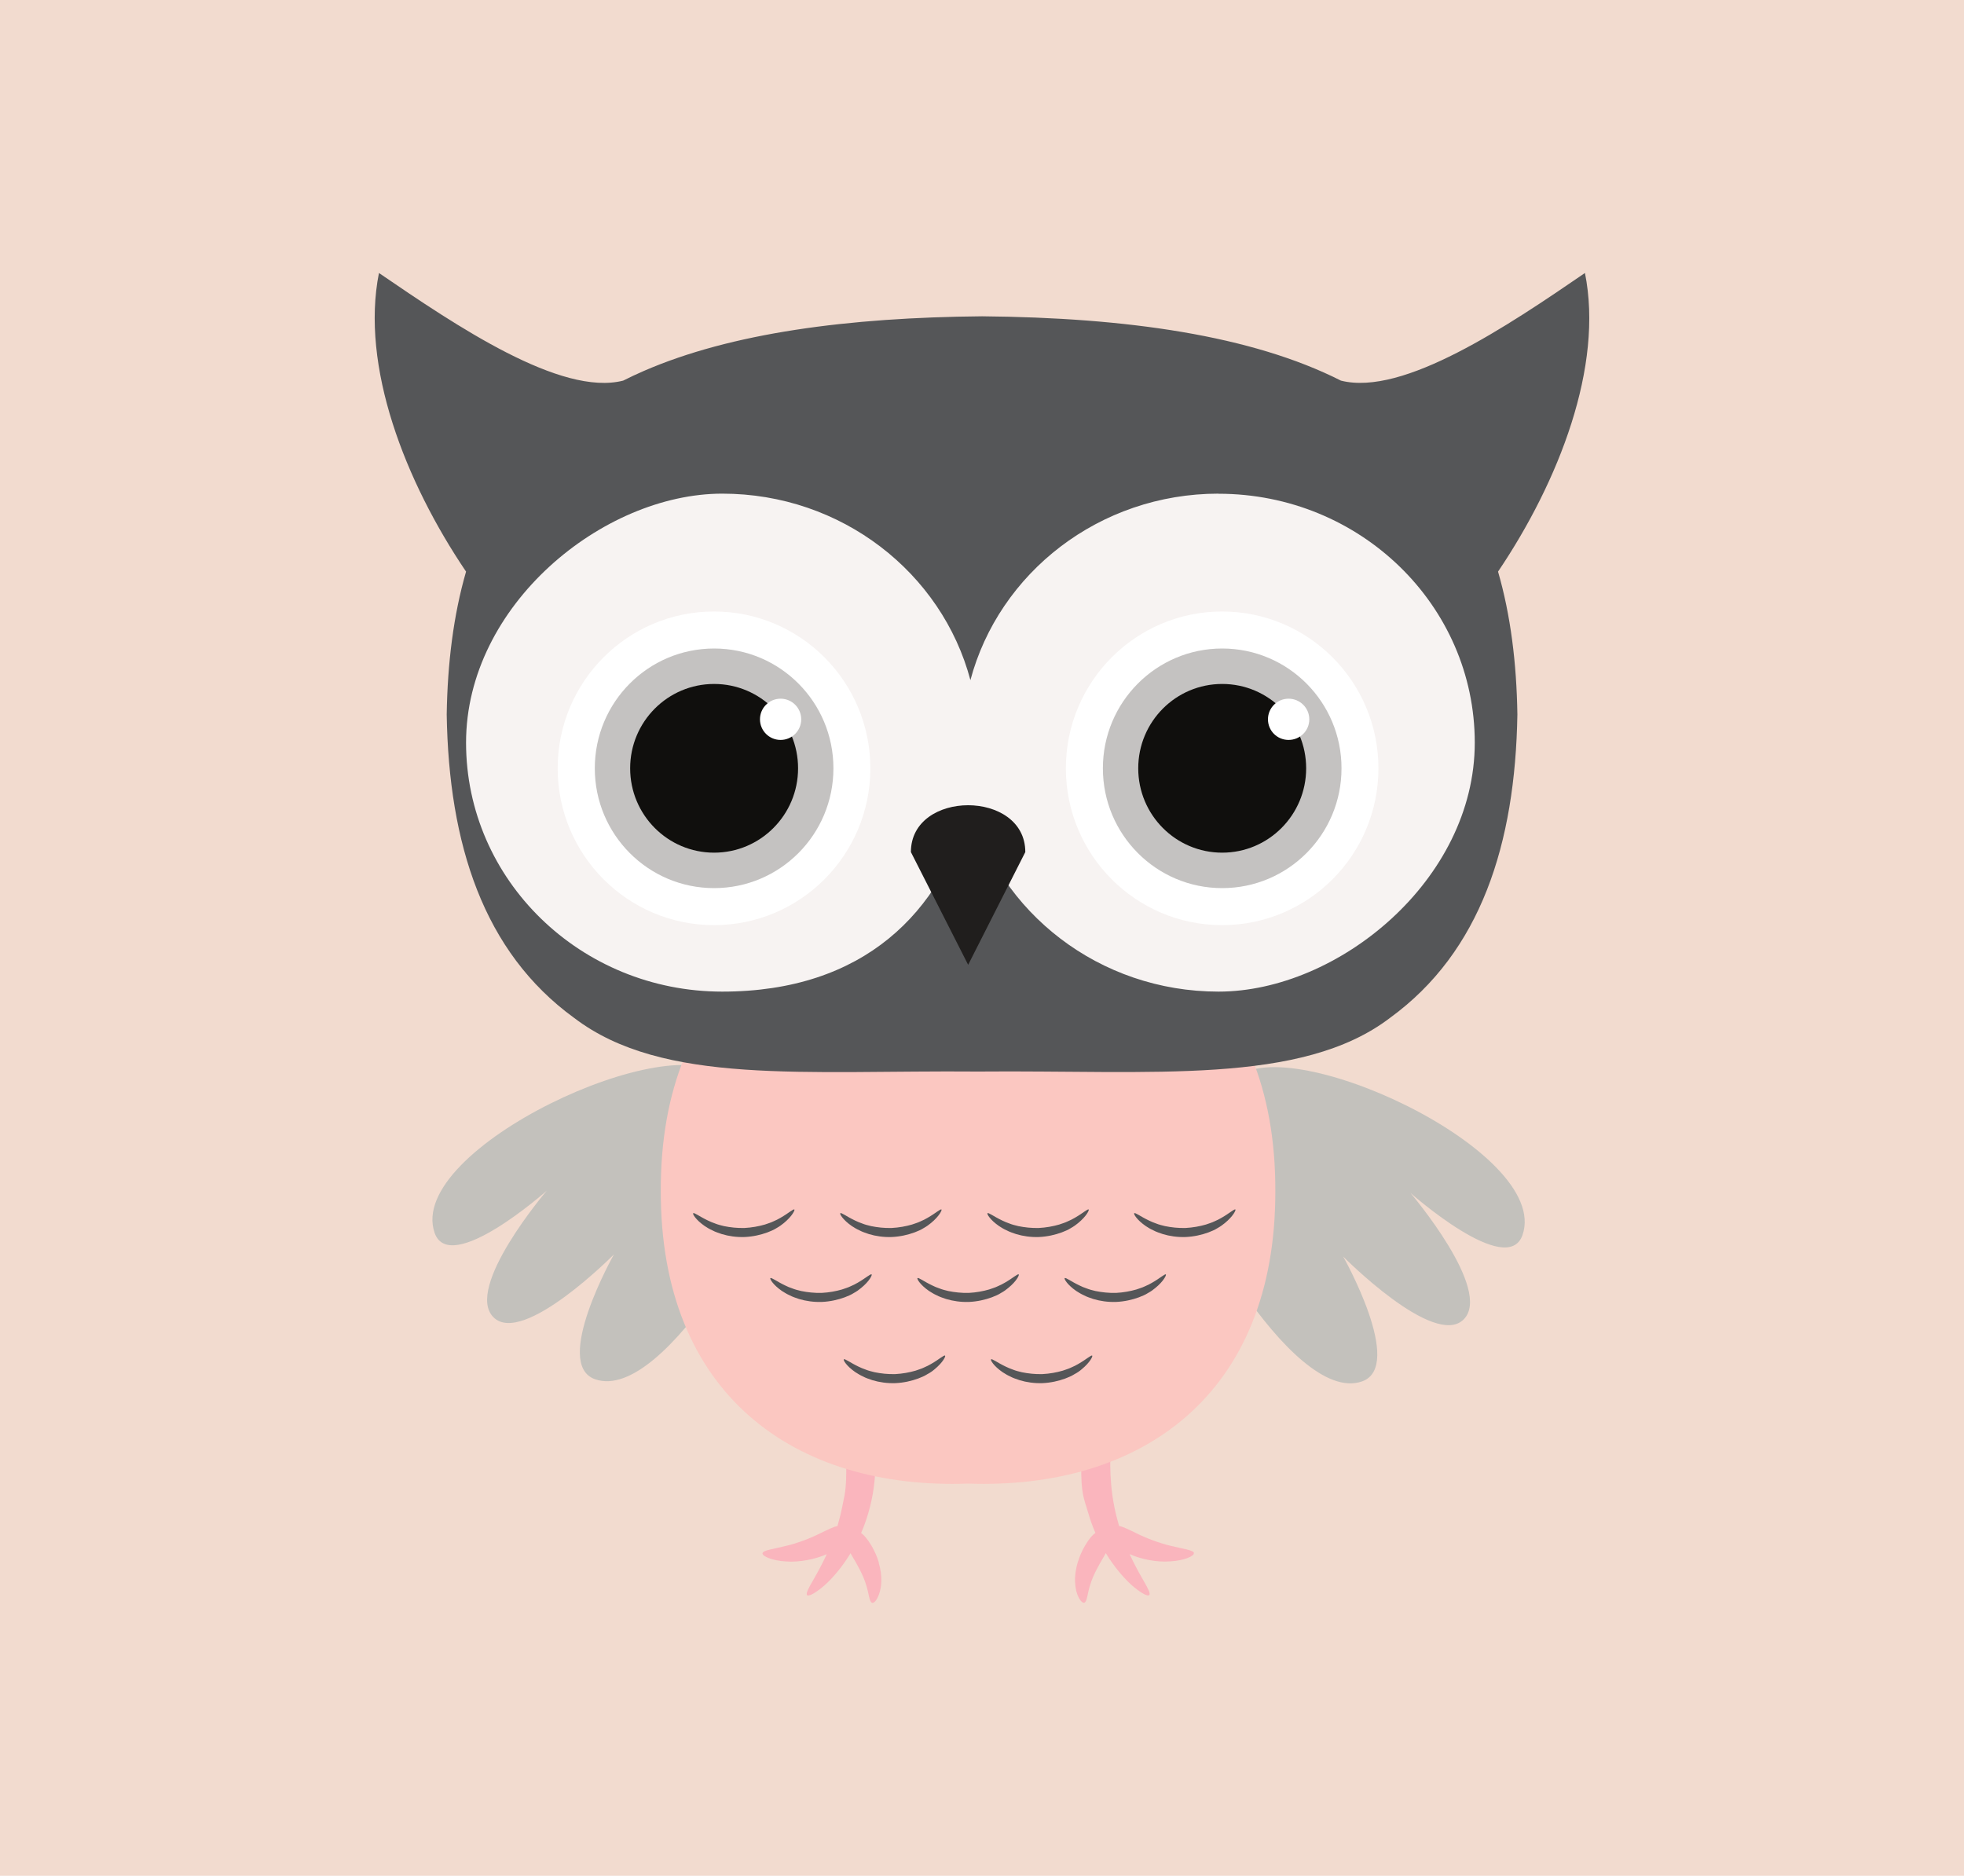
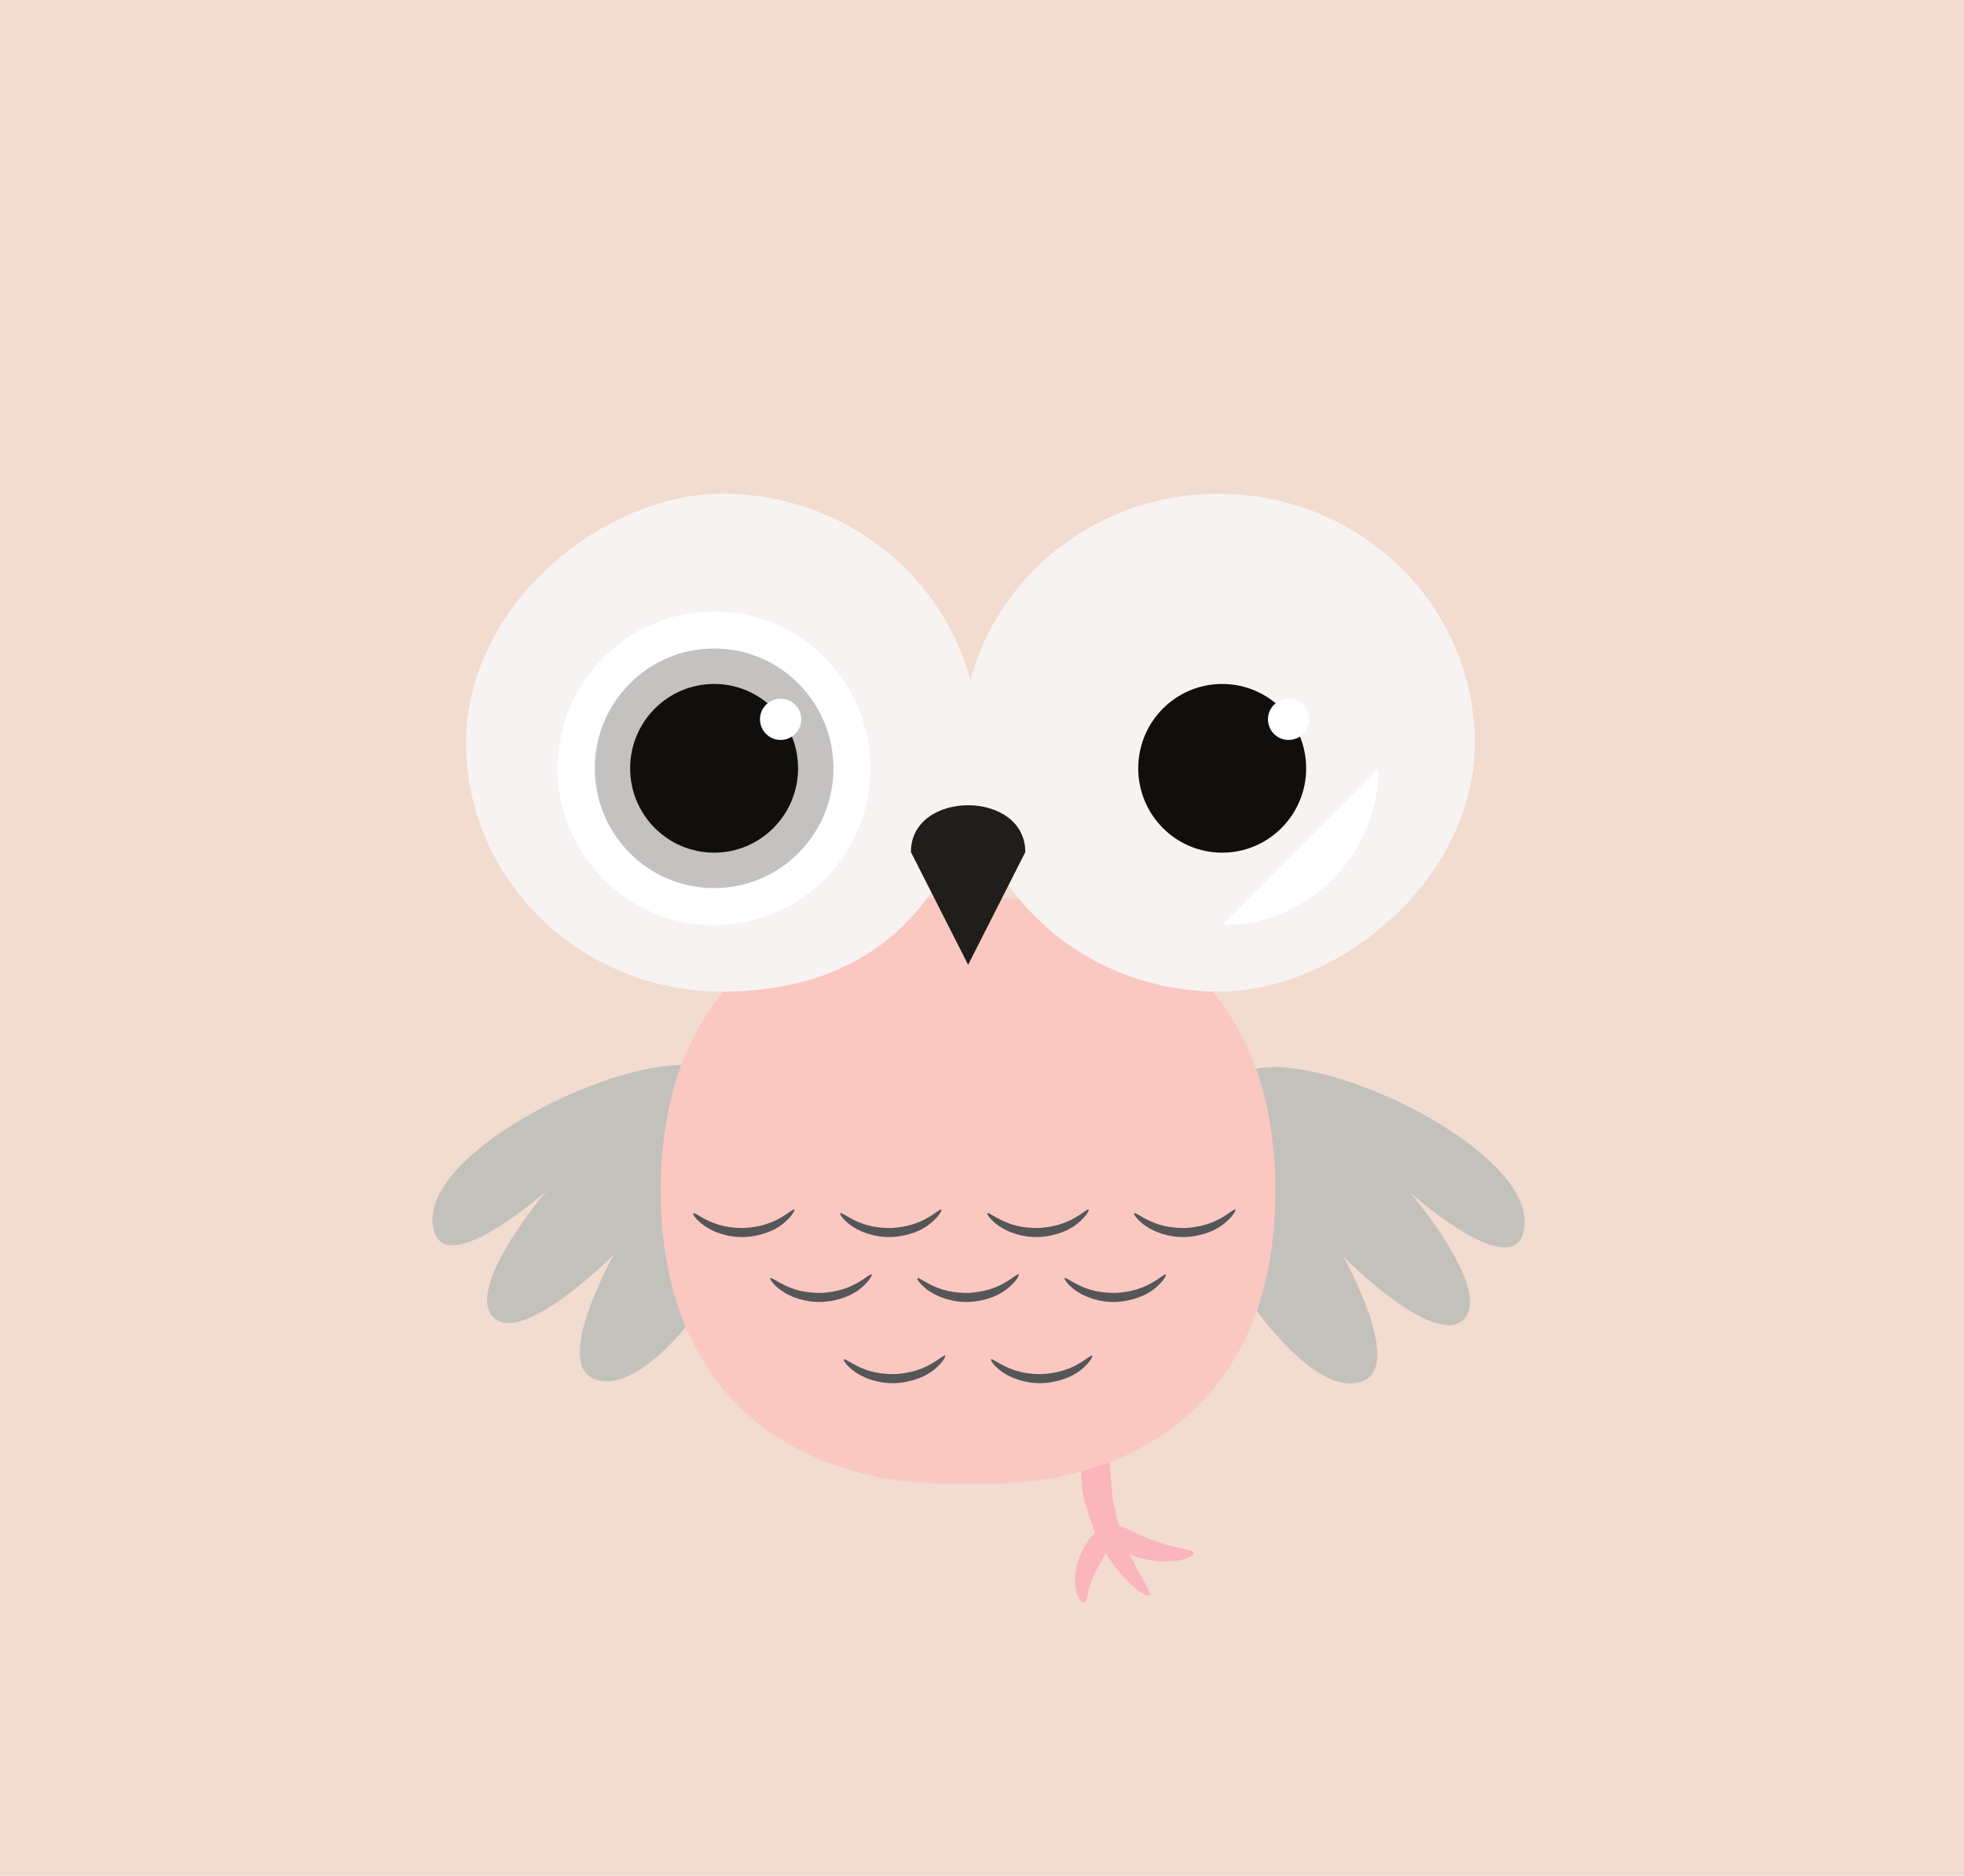
<svg xmlns="http://www.w3.org/2000/svg" id="Ebene_1" data-name="Ebene 1" version="1.1" viewBox="0 0 2000 1910.2">
  <defs>
    <style>
      .cls-1 {
        fill: #100f0d;
      }

      .cls-1, .cls-2, .cls-3, .cls-4, .cls-5, .cls-6, .cls-7, .cls-8, .cls-9, .cls-10, .cls-11 {
        stroke-width: 0px;
      }

      .cls-12 {
        clip-path: url(#clippath);
      }

      .cls-2 {
        fill: none;
      }

      .cls-3 {
        fill: #f7f3f2;
      }

      .cls-4 {
        fill: #f2dbcf;
      }

      .cls-13 {
        clip-path: url(#clippath-1);
      }

      .cls-14 {
        clip-path: url(#clippath-2);
      }

      .cls-5 {
        fill: #201e1d;
      }

      .cls-6 {
        fill: #555658;
      }

      .cls-7 {
        fill: #fbc7c1;
      }

      .cls-8 {
        fill: #c3c1bc;
      }

      .cls-9 {
        fill: #c4c2c1;
      }

      .cls-10 {
        fill: #fff;
      }

      .cls-11 {
        fill: #fab5bd;
      }
    </style>
    <clipPath id="clippath">
      <rect class="cls-2" x="1093.7" y="1434.5" width="122.8" height="197.6" />
    </clipPath>
    <clipPath id="clippath-1">
      <rect class="cls-2" x="776.4" y="1434.5" width="121.4" height="197.6" />
    </clipPath>
    <clipPath id="clippath-2">
      <rect class="cls-2" x="381.5" y="278" width="1236.9" height="814.5" />
    </clipPath>
  </defs>
  <rect class="cls-4" width="2000" height="1910.2" />
  <g>
    <g class="cls-12">
      <path class="cls-11" d="M1215.9,1581.6c-.5-3.1-10.7-4.2-22.8-7.2-12.2-2.8-26-8.1-35.6-12.9-9.1-4.4-14.2-7-17.9-7.5-1.9-6.6-3.6-13.2-4.9-19.9-3-14.9-4-29.7-4.1-42.1,0-25,2.5-38.1,1.7-45.7-.6-7.7-3.8-9.8-7.7-11s-7.6-1.7-12.5,5.5c-4.5,7-11.1,22.1-11.1,51.4s2.2,31.8,7.2,48.5c2,6.9,4.4,13.8,7.3,20.3-2.9,2-6.4,5.8-10.6,13-2.8,4.7-5.5,10.7-7.5,17.3-2,6.7-3,13.8-2.6,20.2.3,6.5,1.8,12.1,3.9,15.7,1.9,3.7,4.2,5.4,5.5,4.9,3-1,3-9.5,6.2-18.9,2.9-9.5,8.9-20,13.7-28.1.7-1.2,1.4-2.4,2-3.5,1.1,1.8,2.2,3.6,3.3,5.3,8.8,13.2,18.3,23.6,26.1,29.9,7.9,6.3,13.4,9,14.8,7.5,1.5-1.5-1.3-6.9-6-15-4-6.9-9.1-16.1-14-26.7,11.7,5.3,28.1,8.5,41.4,7.4,14.4-.8,24.6-5.5,24-8.4" />
    </g>
    <g class="cls-13">
-       <path class="cls-11" d="M895,1591.4c-1.9-6.7-4.8-12.6-7.5-17.3-4.3-7.2-7.8-11-10.6-13,2.9-6.6,5.3-13.4,7.3-20.3,5-16.7,7.1-33.9,7.2-48.5,0-29.3-6.7-44.4-11.1-51.4-4.8-7.1-8.6-6.7-12.5-5.5-3.9,1.3-7.1,3.4-7.7,11-.8,7.7,1.7,20.8,1.7,45.7s-1.1,27.2-4.1,42.1c-1.3,6.7-3,13.3-4.9,19.9-3.7.5-8.8,3.1-17.9,7.5-9.6,4.8-23.4,10.2-35.6,12.9-12.1,3.1-22.3,4.1-22.8,7.2-.6,2.9,9.6,7.6,24,8.4,13.3,1,29.7-2.2,41.4-7.4-4.9,10.6-10,19.8-14,26.7-4.7,8-7.5,13.5-6,15,1.4,1.4,6.9-1.2,14.8-7.5,7.8-6.3,17.3-16.6,26.1-29.9,1.1-1.8,2.3-3.5,3.3-5.3.6,1.1,1.3,2.3,2,3.5,4.9,8.1,10.8,18.6,13.7,28.1,3.2,9.4,3.2,17.8,6.2,18.9,1.4.5,3.6-1.2,5.5-4.9,1.9-3.6,3.6-9.2,3.9-15.7.4-6.5-.6-13.6-2.6-20.2" />
-     </g>
+       </g>
    <path class="cls-8" d="M1207.4,1199.5c-12.8,5.8,107.1,232.9,179.7,207.2,43.7-15.5-19.3-127.1-19.3-127.1,0,0,92.7,93.7,122.6,64.1,30.3-29.9-54.1-128.9-54.1-128.9,0,0,98.5,87.4,114.1,42.9,30-86.1-246.9-212.9-294-157.4l-49.1,99.3" />
    <path class="cls-8" d="M785.6,1197.4c12.8,5.8-107.1,232.9-179.7,207.1-43.7-15.5,19.3-127.1,19.3-127.1,0,0-92.7,93.7-122.6,64.1-30.3-29.9,54.1-128.9,54.1-128.9,0,0-98.5,87.4-114.1,42.9-30-86.1,246.9-212.9,294-157.4l49.1,99.3" />
    <path class="cls-7" d="M1298.7,1212.5c.6,207.8-136.3,304.5-312.9,298.3-176.5,6.3-313.4-90.6-312.9-298.3-.6-207.8,136.3-304.5,312.9-298.3,176.5-6.3,313.4,90.6,312.9,298.3" />
    <g class="cls-14">
-       <path class="cls-6" d="M1614,278c-78.7,53.9-185,125.7-248.5,109.6-90.7-45.9-217.9-64.2-365.4-65.5-136.5,1.2-255.6,17-344.6,55.7h0c-7.2,3.1-14.1,6.4-20.9,9.8-63.5,16.2-169.9-55.7-248.7-109.6-18.9,94.8,26.4,212,88.7,304.1-12.8,44.2-18.9,93.1-19.7,145.5,2.1,131.7,37.2,241.8,129.8,309,90.4,68.9,234.6,53.1,411.6,54.6,177-1.6,328.8,14.2,419.1-54.6,92.6-67.3,127.6-177.3,129.8-309-.8-52.4-6.9-101.3-19.7-145.5,62.1-92.1,107.6-209.2,88.5-304.1" />
-     </g>
+       </g>
    <path class="cls-6" d="M1187.2,1297.7c.8.6-2.1,6.9-10.7,13.9-2.1,1.8-4.5,3.5-7.4,5.1-2.8,1.8-5.9,3.1-9.3,4.4-6.8,2.5-14.7,4.3-23.1,4.7-8.4.3-16.5-.9-23.4-3-3.4-1.2-6.7-2.2-9.6-3.8-3-1.3-5.5-3-7.8-4.4-9.1-6.3-12.5-12.4-11.7-13,1-1,6,3.1,15,7.4,2.2,1.1,4.7,2.2,7.5,3.1,2.7,1.1,5.7,1.8,8.9,2.6,6.4,1.3,13.5,2.1,21,1.9,7.5-.4,14.5-1.7,20.7-3.5,3-1.1,6-1.9,8.6-3.2,2.7-1.1,5.1-2.4,7.2-3.6,8.6-4.9,13.2-9.4,14.3-8.5" />
    <path class="cls-6" d="M1037.4,1297.7c.8.6-2.1,6.9-10.7,13.9-2.1,1.8-4.5,3.5-7.4,5.1-2.8,1.8-5.9,3.1-9.3,4.4-6.8,2.5-14.7,4.3-23.1,4.7-8.4.3-16.5-.9-23.5-3-3.4-1.2-6.7-2.2-9.6-3.8-3-1.3-5.5-3-7.8-4.4-9.1-6.3-12.5-12.4-11.7-13,1-1,6,3.1,15,7.4,2.2,1.1,4.7,2.2,7.5,3.1,2.7,1.1,5.7,1.8,8.9,2.6,6.4,1.3,13.5,2.1,20.9,1.9,7.5-.4,14.5-1.7,20.7-3.5,3-1.1,6-1.9,8.6-3.2,2.7-1.1,5.1-2.4,7.2-3.6,8.6-4.9,13.2-9.4,14.3-8.5" />
    <path class="cls-6" d="M887.6,1297.7c.8.6-2.1,6.9-10.7,13.9-2.1,1.8-4.5,3.5-7.4,5.1-2.8,1.8-5.9,3.1-9.3,4.4-6.8,2.5-14.7,4.3-23.1,4.7-8.4.3-16.5-.9-23.5-3-3.4-1.2-6.7-2.2-9.6-3.8-3-1.3-5.5-3-7.8-4.4-9.1-6.3-12.5-12.4-11.7-13,1-1,6,3.1,15,7.4,2.2,1.1,4.7,2.2,7.5,3.1,2.7,1.1,5.7,1.8,8.9,2.6,6.4,1.3,13.5,2.1,20.9,1.9,7.5-.4,14.5-1.7,20.7-3.5,3-1.1,6-1.9,8.6-3.2,2.7-1.1,5.1-2.4,7.2-3.6,8.6-4.9,13.2-9.4,14.3-8.5" />
    <path class="cls-6" d="M1108.6,1231.6c.8.6-2.1,6.8-10.7,13.9-2.1,1.7-4.5,3.5-7.4,5.1-2.8,1.8-5.9,3.1-9.3,4.4-6.8,2.5-14.7,4.3-23.1,4.7-8.4.3-16.5-.9-23.4-3-3.4-1.2-6.7-2.2-9.6-3.8-3-1.3-5.5-2.9-7.8-4.4-9.1-6.3-12.5-12.3-11.7-13,1-1,6,3.1,15,7.4,2.2,1,4.7,2.2,7.5,3.1,2.7,1.1,5.7,1.8,8.9,2.6,6.4,1.3,13.4,2.1,20.9,1.9,7.5-.4,14.5-1.7,20.7-3.5,3-1.1,6-1.9,8.6-3.2,2.7-1.1,5.1-2.4,7.2-3.6,8.6-4.9,13.2-9.4,14.3-8.5" />
    <path class="cls-6" d="M1258,1231.6c.8.6-2.1,6.8-10.7,13.9-2.1,1.7-4.5,3.5-7.4,5.1-2.8,1.8-5.9,3.1-9.3,4.4-6.8,2.5-14.7,4.3-23.1,4.7-8.4.3-16.5-.9-23.4-3-3.4-1.2-6.7-2.2-9.6-3.8-3-1.3-5.5-2.9-7.8-4.4-9.1-6.3-12.5-12.3-11.7-13,1-1,6,3.1,15,7.4,2.2,1,4.7,2.2,7.5,3.1,2.7,1.1,5.7,1.8,8.9,2.6,6.4,1.3,13.4,2.1,20.9,1.9,7.5-.4,14.5-1.7,20.7-3.5,3-1.1,6-1.9,8.6-3.2,2.7-1.1,5.1-2.4,7.2-3.6,8.6-4.9,13.2-9.4,14.3-8.5" />
    <path class="cls-6" d="M958.7,1231.6c.8.6-2.1,6.8-10.7,13.9-2.1,1.7-4.5,3.5-7.4,5.1-2.8,1.8-5.9,3.1-9.3,4.4-6.8,2.5-14.7,4.3-23.1,4.7-8.4.3-16.5-.9-23.4-3-3.4-1.2-6.7-2.2-9.6-3.8-3-1.3-5.5-2.9-7.8-4.4-9.1-6.3-12.5-12.3-11.7-13,1-1,6,3.1,15,7.4,2.2,1,4.7,2.2,7.5,3.1,2.7,1.1,5.7,1.8,8.9,2.6,6.4,1.3,13.4,2.1,20.9,1.9,7.5-.4,14.5-1.7,20.7-3.5,3-1.1,6-1.9,8.6-3.2,2.7-1.1,5.1-2.4,7.2-3.6,8.6-4.9,13.2-9.4,14.3-8.5" />
    <path class="cls-6" d="M808.9,1231.6c.8.6-2.1,6.8-10.7,13.9-2.1,1.7-4.5,3.5-7.4,5.1-2.8,1.8-5.9,3.1-9.3,4.4-6.8,2.5-14.7,4.3-23.1,4.7-8.4.3-16.5-.9-23.4-3-3.4-1.2-6.7-2.2-9.6-3.8-3-1.3-5.5-2.9-7.8-4.4-9.1-6.3-12.5-12.3-11.7-13,1-1,6,3.1,15,7.4,2.2,1,4.7,2.2,7.5,3.1,2.7,1.1,5.7,1.8,8.9,2.6,6.4,1.3,13.4,2.1,20.9,1.9,7.5-.4,14.5-1.7,20.7-3.5,3-1.1,6-1.9,8.6-3.2,2.7-1.1,5.1-2.4,7.2-3.6,8.6-4.9,13.2-9.4,14.3-8.5" />
    <path class="cls-6" d="M1112.2,1380.5c.8.6-2.1,6.8-10.7,13.9-2.1,1.8-4.5,3.5-7.4,5-2.8,1.8-5.9,3.1-9.3,4.4-6.8,2.5-14.7,4.3-23.1,4.7-8.4.3-16.5-.9-23.4-3-3.4-1.2-6.7-2.2-9.6-3.8-3-1.3-5.5-3-7.8-4.4-9.1-6.3-12.5-12.3-11.7-13,1-1,6,3.1,15,7.4,2.2,1,4.7,2.2,7.5,3.1,2.7,1.1,5.7,1.8,8.9,2.6,6.4,1.3,13.5,2.1,20.9,1.9,7.5-.4,14.5-1.7,20.7-3.5,3-1.1,6-1.9,8.6-3.2,2.7-1.1,5.1-2.4,7.2-3.6,8.6-4.9,13.2-9.4,14.3-8.5" />
    <path class="cls-6" d="M962.4,1380.5c.8.6-2.1,6.8-10.7,13.9-2.1,1.8-4.5,3.5-7.4,5-2.8,1.8-5.9,3.1-9.3,4.4-6.8,2.5-14.7,4.3-23.1,4.7-8.4.3-16.5-.9-23.5-3-3.4-1.2-6.7-2.2-9.6-3.8-3-1.3-5.5-3-7.8-4.4-9.1-6.3-12.5-12.3-11.7-13,1-1,6,3.1,15,7.4,2.2,1,4.7,2.2,7.5,3.1,2.7,1.1,5.7,1.8,8.9,2.6,6.4,1.3,13.5,2.1,20.9,1.9,7.5-.4,14.5-1.7,20.7-3.5,3-1.1,6-1.9,8.6-3.2,2.7-1.1,5.1-2.4,7.2-3.6,8.6-4.9,13.2-9.4,14.3-8.5" />
    <path class="cls-3" d="M1240.9,502.7c-121.5,0-223.6,80.7-252.7,189.9-29-109.2-131.1-189.9-252.7-189.9s-260.9,113.6-260.9,253.6,116.8,253.5,260.9,253.5,223.6-80.7,252.7-189.9c29,109.2,131.1,189.9,252.7,189.9s260.9-113.5,260.9-253.5-116.8-253.5-260.9-253.5" />
    <path class="cls-5" d="M985.9,982.5l-58.3-114.8c0-63.6,116.5-63.6,116.5,0l-58.2,114.8" />
-     <path class="cls-10" d="M1403.7,782.4c0,88.2-71.3,159.7-159.2,159.7s-159.1-71.5-159.1-159.7,71.3-159.7,159.1-159.7,159.2,71.5,159.2,159.7" />
-     <path class="cls-9" d="M1366.1,782.4c0,67.4-54.4,122-121.5,122s-121.5-54.6-121.5-122,54.4-122,121.5-122,121.5,54.6,121.5,122" />
+     <path class="cls-10" d="M1403.7,782.4c0,88.2-71.3,159.7-159.2,159.7" />
    <path class="cls-1" d="M1330.1,782.4c0,47.4-38.3,85.9-85.5,85.9s-85.5-38.4-85.5-85.9,38.3-85.9,85.5-85.9,85.5,38.4,85.5,85.9" />
    <path class="cls-10" d="M1333.3,732.5c0,11.6-9.4,21-21.1,21s-21-9.4-21-21,9.4-21,21-21,21.1,9.4,21.1,21" />
    <path class="cls-10" d="M886.3,782.4c0,88.2-71.3,159.7-159.2,159.7s-159.2-71.5-159.2-159.7,71.3-159.7,159.2-159.7,159.2,71.5,159.2,159.7" />
    <path class="cls-9" d="M848.7,782.4c0,67.4-54.4,122-121.5,122s-121.5-54.6-121.5-122,54.4-122,121.5-122,121.5,54.6,121.5,122" />
    <path class="cls-1" d="M812.7,782.4c0,47.4-38.3,85.9-85.5,85.9s-85.5-38.4-85.5-85.9,38.3-85.9,85.5-85.9,85.5,38.4,85.5,85.9" />
    <path class="cls-10" d="M815.9,732.5c0,11.6-9.4,21-21,21s-21-9.4-21-21,9.4-21,21-21,21,9.4,21,21" />
  </g>
</svg>